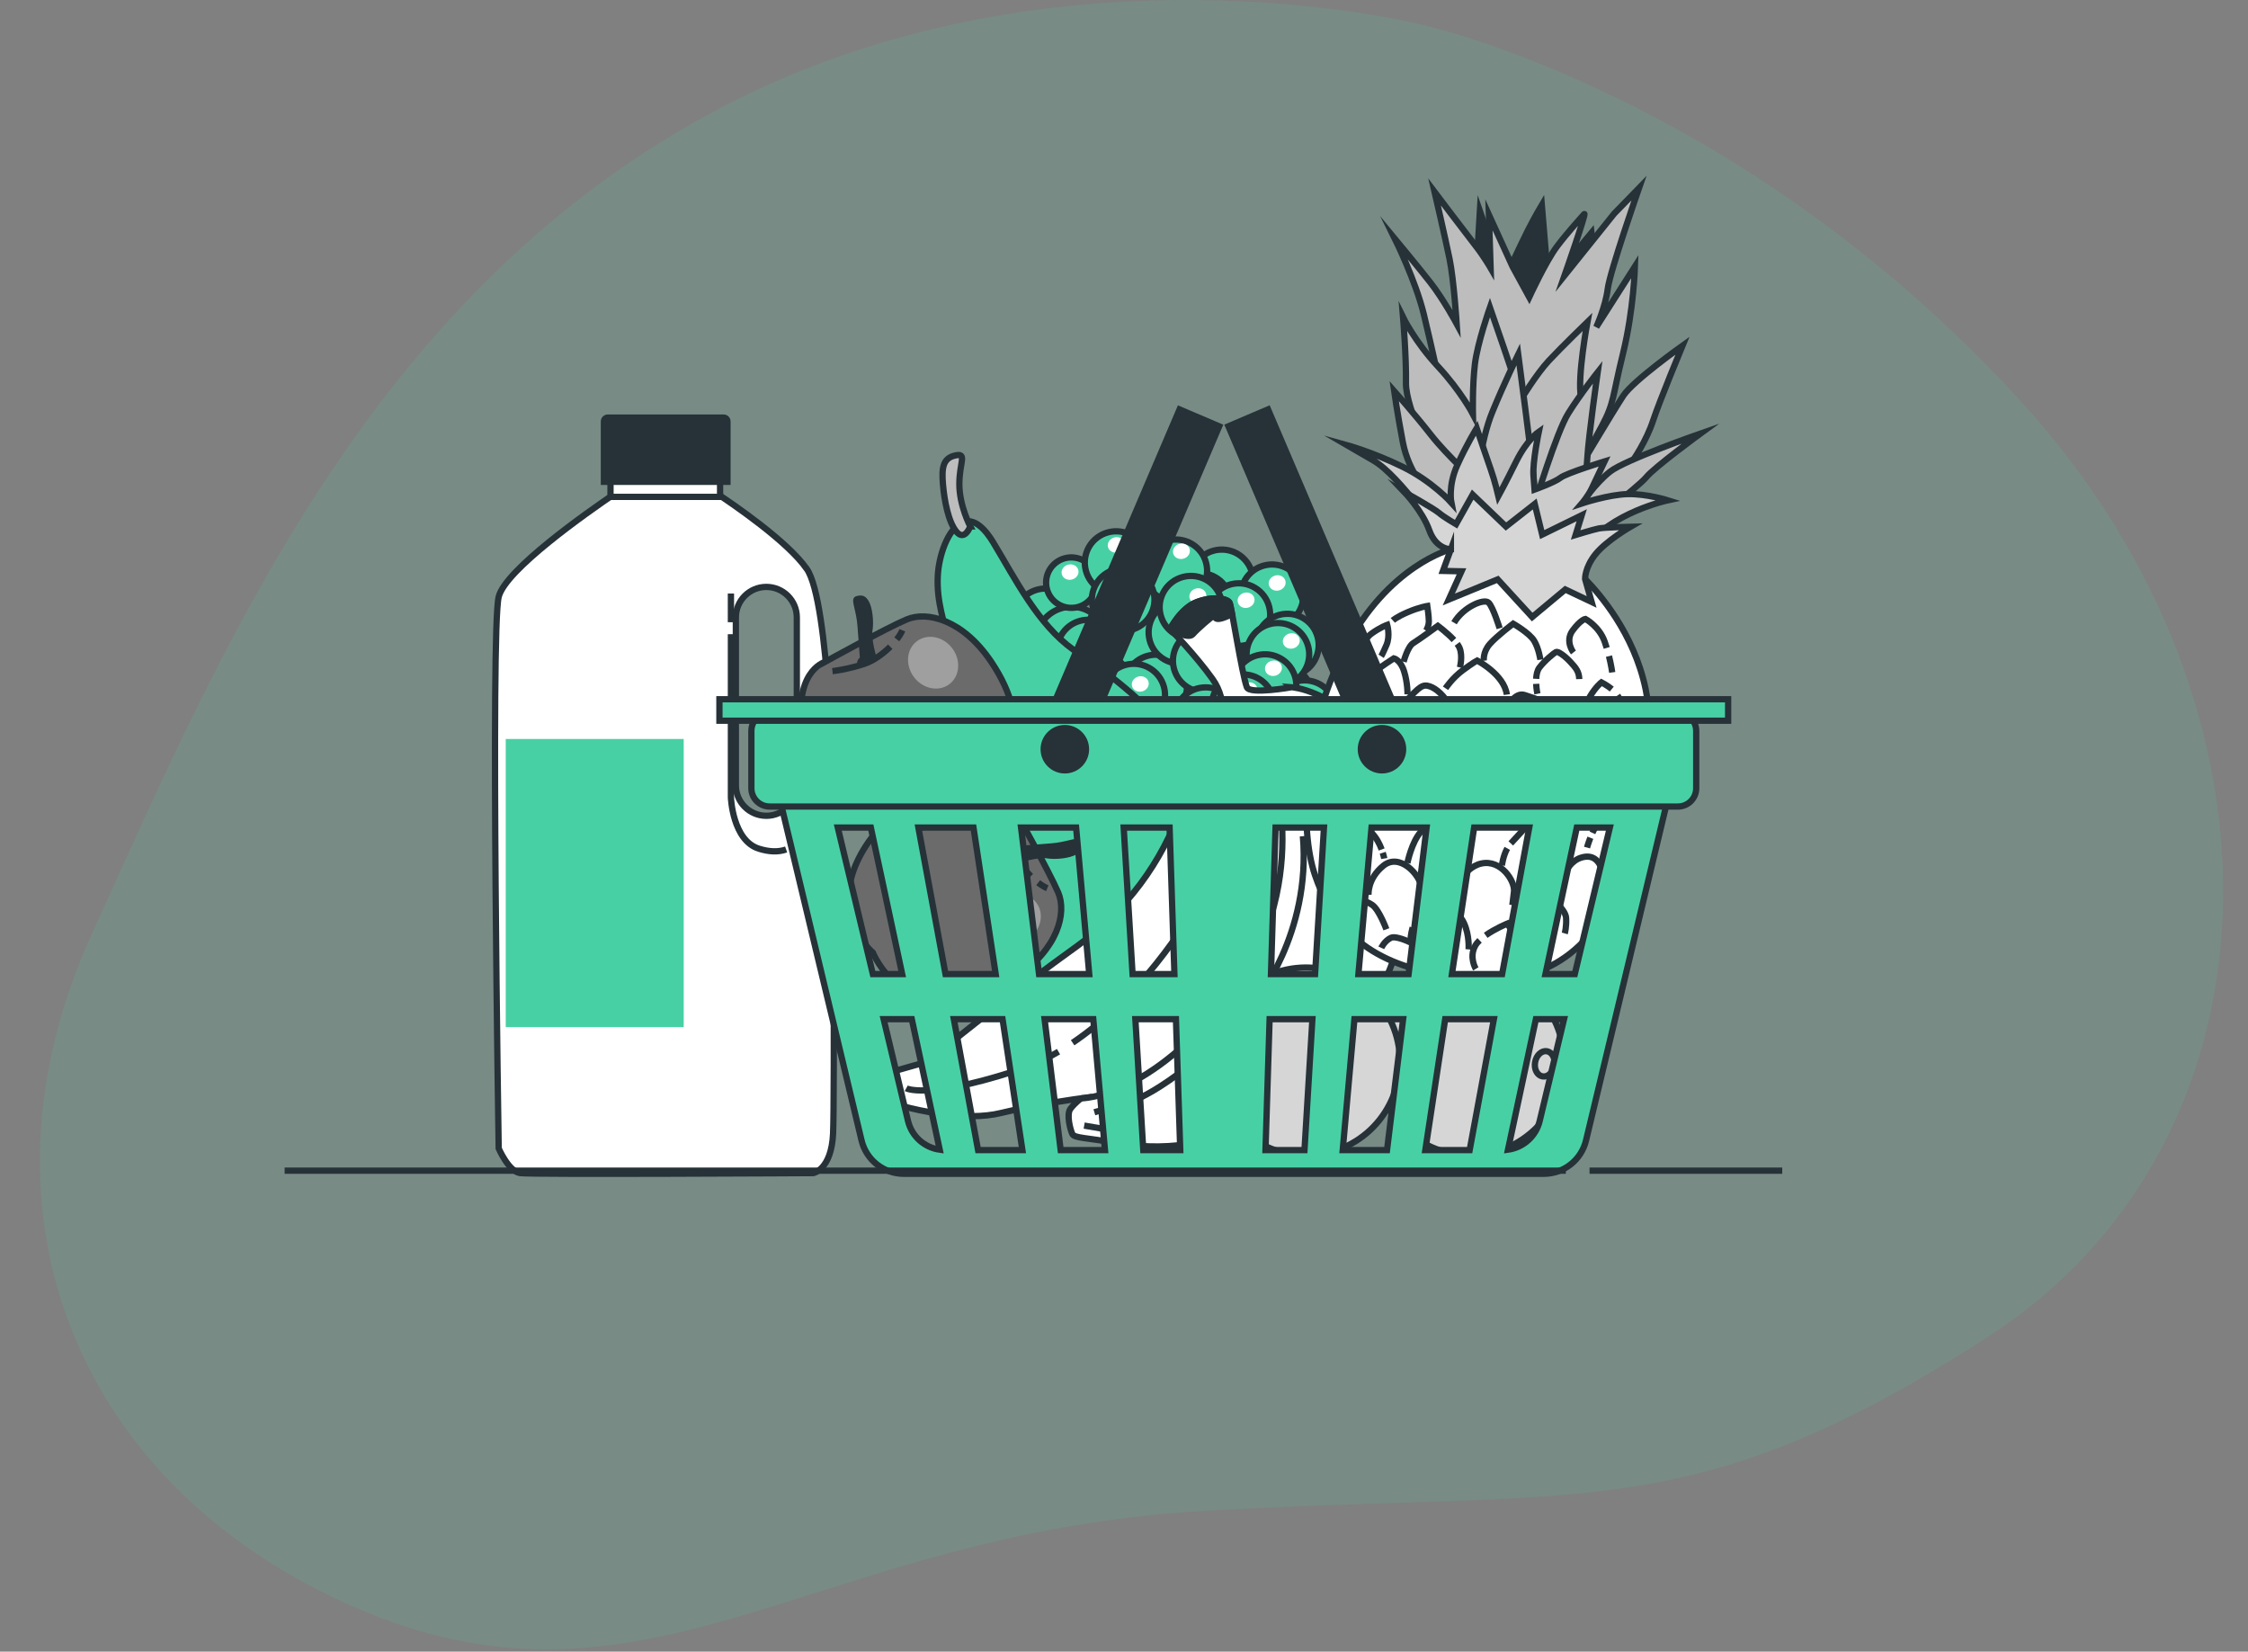
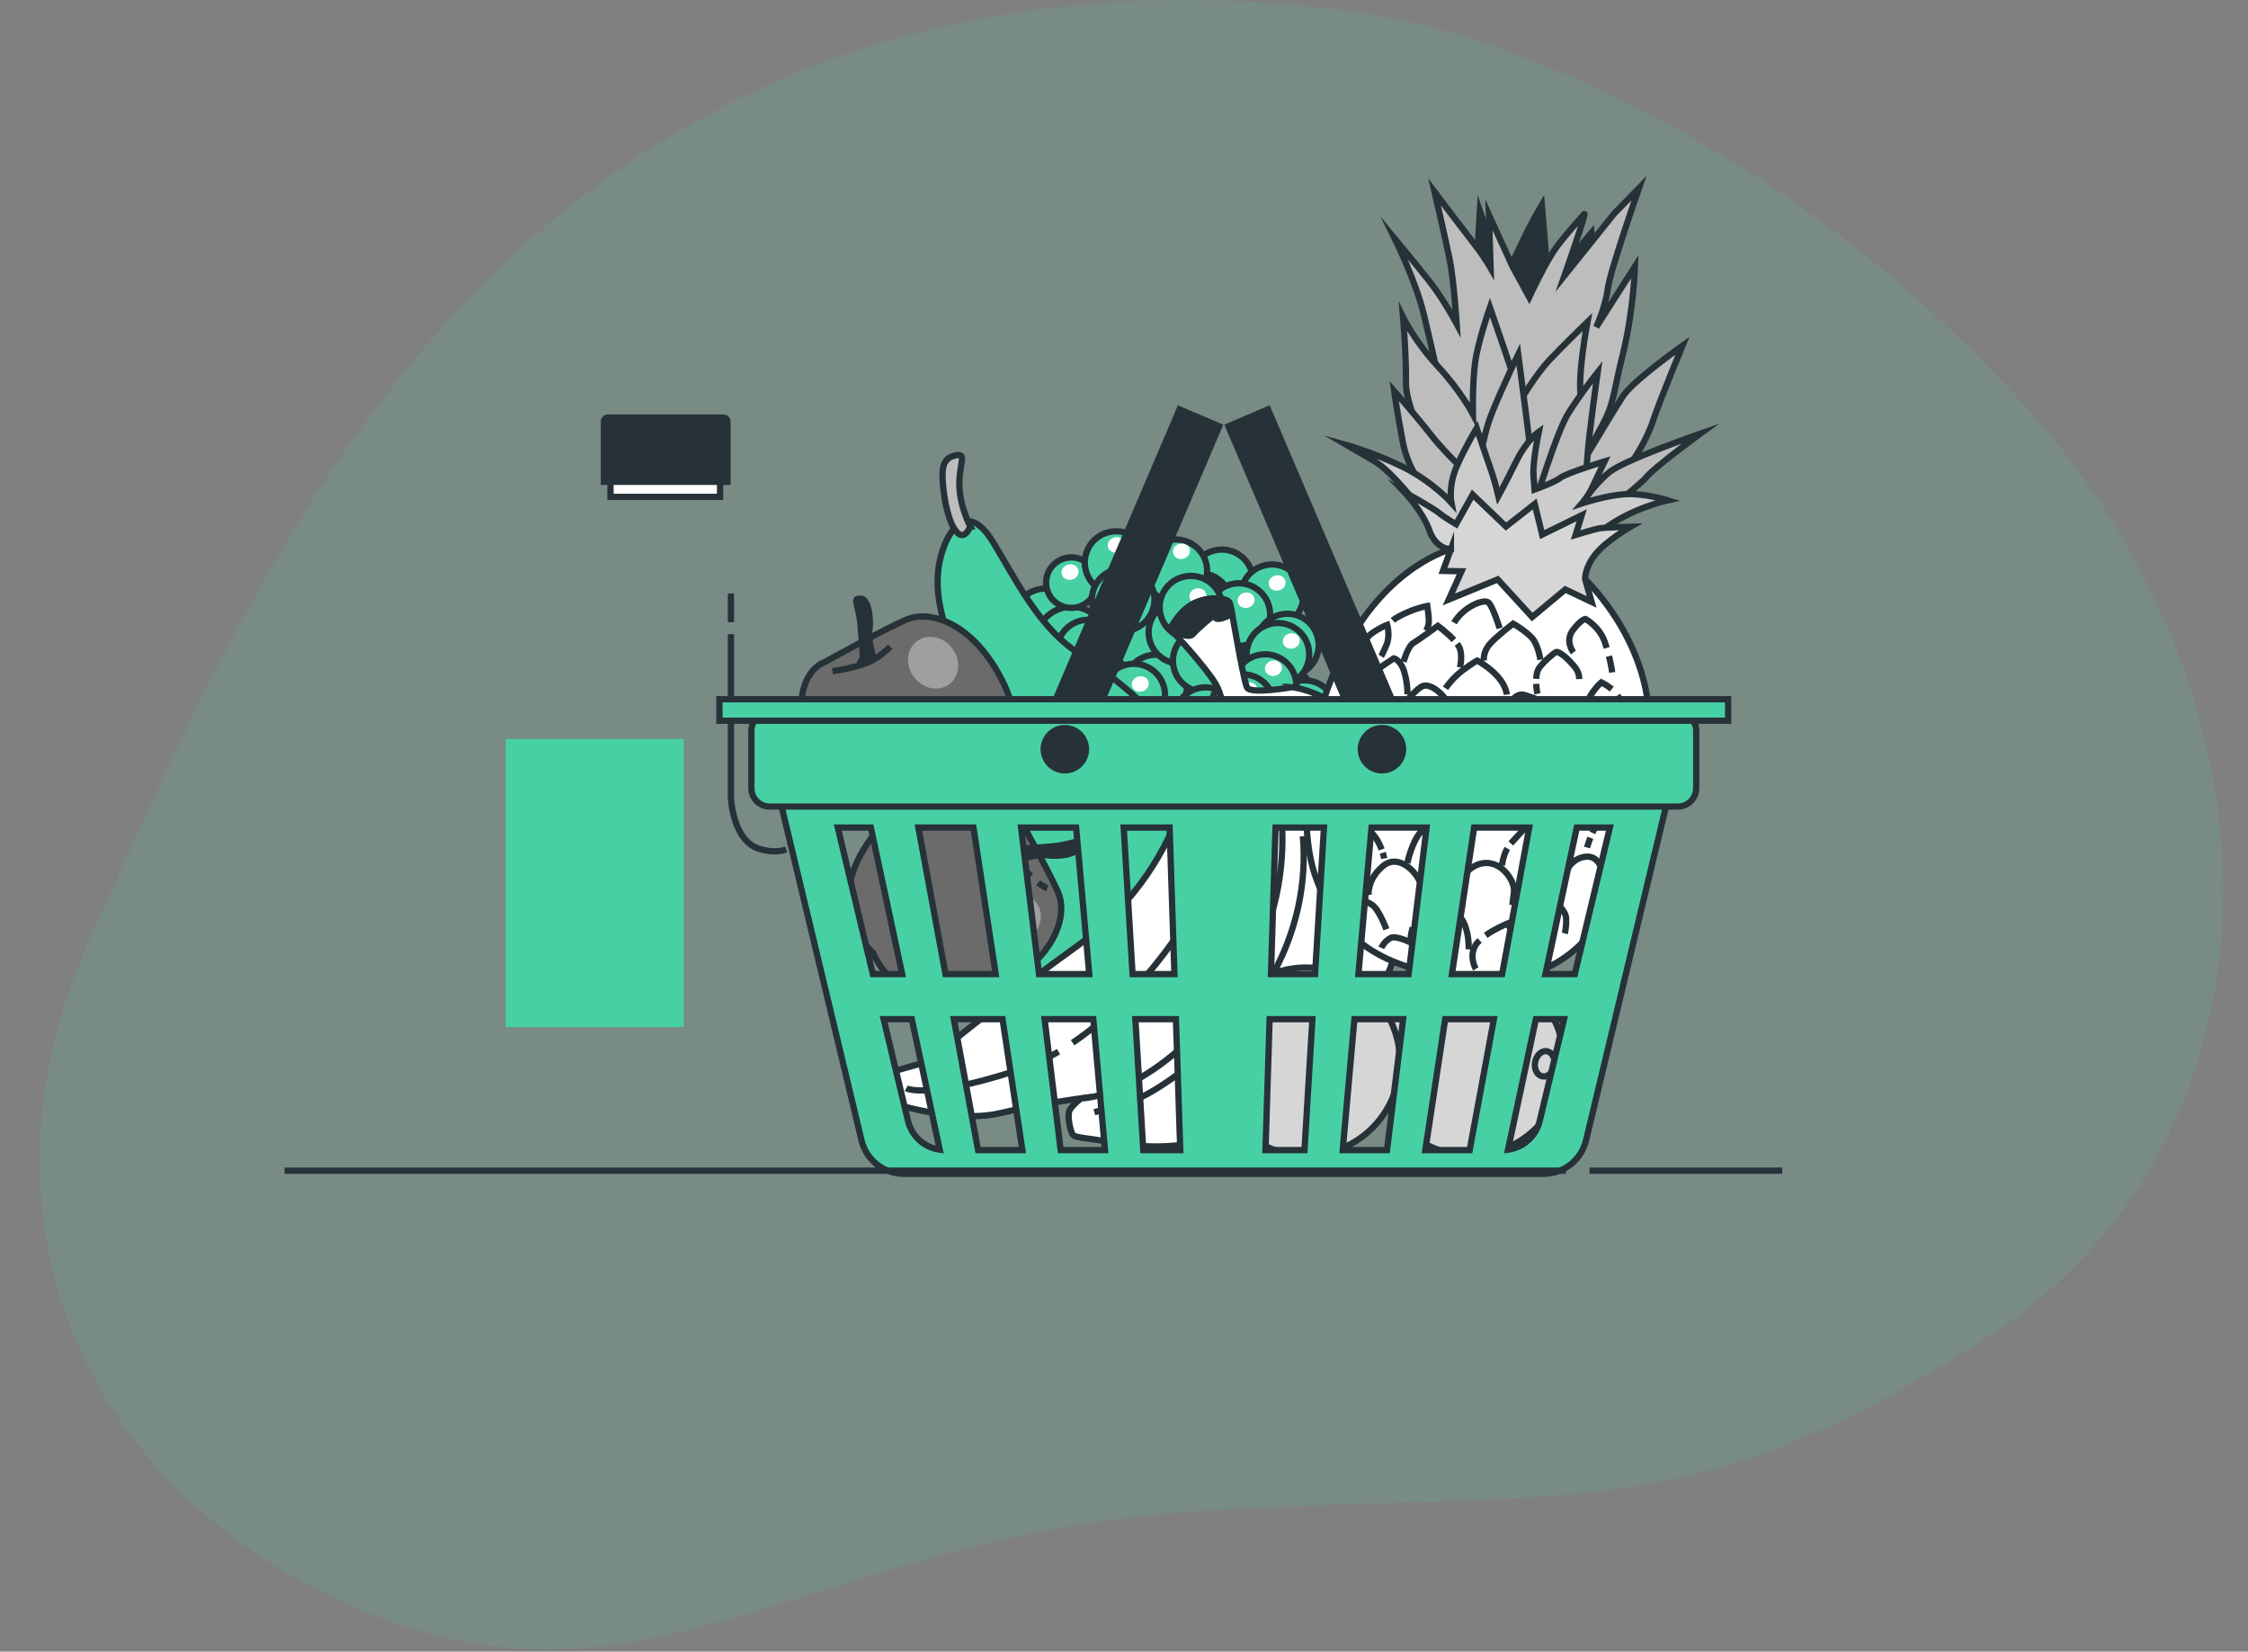
<svg xmlns="http://www.w3.org/2000/svg" width="358" height="263" viewBox="0 0 358 263" fill="none">
  <rect x="0" y="0" width="358" height="263" fill="#808080" stroke="none" />
  <g clip-path="url(#clip0_155_688)">
    <path d="M226.359 3.914C226.359 3.914 166.713 -11.336 112.511 18.37C58.309 48.07 34.95 103.974 14.575 148.812C-5.792 193.649 12.746 237.837 58.165 256.64C103.576 275.444 130.184 244.324 190.968 240.645C251.752 236.967 268.847 243.704 316.582 212.878C364.316 182.052 366.783 113.256 321.972 64.052C277.152 14.848 226.359 3.914 226.359 3.914Z" fill="#48D0A5" fill-opacity="0.14" />
-     <path d="M128.47 90.577C125.398 86.19 116.817 80.337 114.096 78.543H98.009C93.421 81.654 80.495 90.73 79.417 95.036C78.104 100.28 79.417 182.867 79.417 182.867C79.417 182.867 80.991 186.537 82.828 186.799C84.664 187.06 129.521 186.799 129.521 186.799C129.521 186.799 132.408 186.276 132.67 180.504C132.932 174.737 132.67 127.28 132.67 127.28C132.67 127.28 132.147 95.816 128.474 90.577H128.47ZM126.895 125.053C126.895 127.731 124.721 129.904 122.041 129.904C119.361 129.904 117.187 127.731 117.187 125.053V98.31C117.187 95.632 119.361 93.458 122.041 93.458C124.721 93.458 126.895 95.632 126.895 98.31V125.053Z" fill="white" stroke="#263238" stroke-miterlimit="10" />
    <path d="M114.674 72.726H97.224V79.12H114.674V72.726Z" fill="white" stroke="#263238" stroke-miterlimit="10" />
    <path d="M116.402 99.081V94.509" stroke="#263238" stroke-miterlimit="10" />
    <path d="M125.195 135.265C123.895 135.725 122.434 135.635 120.859 135.144C116.663 133.832 116.402 127.014 116.402 127.014V100.984" stroke="#263238" stroke-miterlimit="10" />
    <path d="M130.044 127.807C129.309 131.122 128.168 133.227 126.738 134.395" stroke="#263238" stroke-miterlimit="10" />
    <path d="M96.781 66.499H115.242C115.576 66.499 115.851 66.769 115.851 67.108V76.725H96.177V67.108C96.177 66.774 96.448 66.499 96.786 66.499H96.781Z" fill="#263238" stroke="#263238" stroke-miterlimit="10" />
    <path d="M108.881 117.671H80.54V163.555H108.881V117.671Z" fill="#48D0A5" />
    <path d="M199.395 91.244C200.085 93.909 198.488 96.628 195.822 97.318C193.155 98.008 190.435 96.412 189.745 93.747C189.054 91.082 190.652 88.363 193.318 87.673C195.984 86.983 198.704 88.579 199.395 91.244Z" fill="#48D0A5" stroke="#263238" stroke-miterlimit="10" />
    <path d="M195.938 97.317C196.533 94.63 194.836 91.97 192.148 91.375C189.46 90.781 186.799 92.477 186.204 95.163C185.609 97.85 187.305 100.51 189.994 101.105C192.682 101.699 195.343 100.003 195.938 97.317Z" fill="#263238" stroke="#263238" stroke-miterlimit="10" />
    <path d="M188.039 94.861C188.73 97.525 187.133 100.244 184.466 100.934C181.8 101.624 179.08 100.028 178.389 97.363C177.699 94.698 179.296 91.979 181.962 91.289C184.629 90.6 187.349 92.196 188.039 94.861Z" fill="#263238" stroke="#263238" stroke-miterlimit="10" />
    <path d="M185.626 101.232C186.316 103.896 184.719 106.615 182.053 107.305C179.386 107.995 176.666 106.399 175.976 103.734C175.285 101.069 176.883 98.35 179.549 97.66C182.215 96.971 184.936 98.567 185.626 101.232Z" fill="#263238" stroke="#263238" stroke-miterlimit="10" />
    <path d="M178.931 105.736C179.621 108.401 178.024 111.12 175.358 111.81C172.691 112.5 169.971 110.903 169.281 108.239C168.59 105.574 170.188 102.855 172.854 102.165C175.52 101.475 178.24 103.071 178.931 105.736Z" fill="#263238" stroke="#263238" stroke-miterlimit="10" />
    <path d="M191.364 113.217C192.055 115.881 190.457 118.6 187.791 119.29C185.125 119.98 182.405 118.384 181.714 115.719C181.024 113.054 182.621 110.335 185.287 109.645C187.954 108.956 190.674 110.552 191.364 113.217Z" fill="#263238" stroke="#263238" stroke-miterlimit="10" />
    <path d="M197.383 122.992C198.073 125.657 196.476 128.376 193.81 129.066C191.143 129.755 188.423 128.159 187.733 125.494C187.042 122.83 188.639 120.111 191.306 119.421C193.972 118.731 196.692 120.327 197.383 122.992Z" fill="#263238" stroke="#263238" stroke-miterlimit="10" />
    <path d="M205.205 130.802C205.896 133.466 204.299 136.185 201.632 136.875C198.966 137.565 196.246 135.969 195.555 133.304C194.865 130.639 196.462 127.92 199.129 127.23C201.795 126.541 204.515 128.137 205.205 130.802Z" fill="#263238" stroke="#263238" stroke-miterlimit="10" />
    <path d="M219.29 130.517C219.981 133.182 218.383 135.901 215.717 136.591C213.051 137.281 210.33 135.685 209.64 133.02C208.95 130.355 210.547 127.636 213.213 126.946C215.88 126.256 218.6 127.853 219.29 130.517Z" fill="#263238" stroke="#263238" stroke-miterlimit="10" />
    <path d="M207.452 136.546C208.142 139.211 206.545 141.93 203.879 142.62C201.213 143.31 198.492 141.713 197.802 139.049C197.112 136.384 198.709 133.665 201.375 132.975C204.042 132.285 206.762 133.881 207.452 136.546Z" fill="#263238" stroke="#263238" stroke-miterlimit="10" />
    <path d="M208.9 122.704C209.591 125.368 207.994 128.087 205.327 128.777C202.661 129.467 199.941 127.871 199.25 125.206C198.56 122.541 200.157 119.822 202.823 119.132C205.49 118.443 208.21 120.039 208.9 122.704Z" fill="#263238" stroke="#263238" stroke-miterlimit="10" />
    <path d="M207.754 114.646C208.445 117.311 206.848 120.03 204.181 120.719C201.515 121.409 198.795 119.813 198.104 117.148C197.414 114.484 199.011 111.765 201.677 111.075C204.344 110.385 207.064 111.981 207.754 114.646Z" fill="#263238" stroke="#263238" stroke-miterlimit="10" />
    <path d="M208.724 109.542C209.415 112.206 207.818 114.925 205.151 115.615C202.485 116.305 199.765 114.709 199.074 112.044C198.384 109.379 199.981 106.66 202.647 105.971C205.314 105.281 208.034 106.877 208.724 109.542Z" fill="#263238" stroke="#263238" stroke-miterlimit="10" />
    <path d="M202.474 109.086C204.838 107.676 205.611 104.617 204.2 102.255C202.789 99.892 199.729 99.119 197.364 100.53C195 101.94 194.228 104.999 195.639 107.361C197.05 109.724 200.11 110.497 202.474 109.086Z" fill="#263238" stroke="#263238" stroke-miterlimit="10" />
    <path d="M171.315 97.449C172.006 100.114 170.409 102.832 167.742 103.522C165.076 104.212 162.356 102.616 161.665 99.951C160.975 97.286 162.572 94.567 165.238 93.878C167.905 93.188 170.625 94.784 171.315 97.449Z" fill="#48D0A5" stroke="#263238" stroke-miterlimit="10" />
    <path d="M176.174 100.889C176.964 103.937 175.137 107.053 172.082 107.842C169.033 108.631 165.915 106.805 165.126 103.752C164.336 100.704 166.163 97.588 169.218 96.799C172.267 96.01 175.385 97.841 176.174 100.889Z" fill="#48D0A5" stroke="#263238" stroke-miterlimit="10" />
    <path d="M178.132 102.418C178.822 105.082 177.225 107.801 174.559 108.491C171.893 109.181 169.172 107.585 168.482 104.92C167.792 102.255 169.389 99.536 172.055 98.847C174.722 98.157 177.442 99.753 178.132 102.418Z" fill="#48D0A5" stroke="#263238" stroke-miterlimit="10" />
    <path d="M174.51 91.767C175.069 93.918 173.774 96.114 171.627 96.669C169.479 97.223 167.278 95.934 166.723 93.787C166.163 91.637 167.458 89.441 169.606 88.886C171.753 88.332 173.955 89.621 174.51 91.767Z" fill="#48D0A5" stroke="#263238" stroke-miterlimit="10" />
    <path d="M185.342 101.755C185.901 103.905 184.606 106.101 182.459 106.656C180.307 107.215 178.11 105.921 177.555 103.775C176.995 101.624 178.29 99.428 180.438 98.874C182.59 98.314 184.787 99.608 185.342 101.755Z" fill="#48D0A5" stroke="#263238" stroke-miterlimit="10" />
    <path d="M188.883 107.986C189.573 110.651 187.976 113.37 185.31 114.06C182.644 114.75 179.923 113.154 179.233 110.489C178.543 107.824 180.14 105.105 182.806 104.415C185.472 103.725 188.193 105.321 188.883 107.986Z" fill="#48D0A5" stroke="#263238" stroke-miterlimit="10" />
    <path d="M192.731 99.442C193.422 102.106 191.824 104.825 189.158 105.515C186.492 106.205 183.772 104.609 183.081 101.944C182.391 99.279 183.988 96.56 186.654 95.87C189.321 95.181 192.041 96.777 192.731 99.442Z" fill="#48D0A5" stroke="#263238" stroke-miterlimit="10" />
    <path d="M182.567 88.332C183.257 90.996 181.66 93.715 178.994 94.405C176.328 95.095 173.607 93.499 172.917 90.834C172.227 88.169 173.824 85.45 176.49 84.76C179.156 84.071 181.877 85.667 182.567 88.332Z" fill="#48D0A5" stroke="#263238" stroke-miterlimit="10" />
    <path d="M207.398 93.616C208.088 96.281 206.491 99 203.825 99.69C201.159 100.379 198.438 98.783 197.748 96.118C197.058 93.454 198.655 90.735 201.321 90.045C203.987 89.355 206.708 90.951 207.398 93.616Z" fill="#48D0A5" stroke="#263238" stroke-miterlimit="10" />
    <path d="M192.077 89.639C192.767 92.304 191.17 95.023 188.504 95.713C185.838 96.403 183.117 94.806 182.427 92.142C181.737 89.477 183.334 86.758 186 86.068C188.666 85.378 191.387 86.974 192.077 89.639Z" fill="#48D0A5" stroke="#263238" stroke-miterlimit="10" />
    <path d="M201.8 99.989C202.973 97.499 201.905 94.531 199.414 93.358C196.923 92.186 193.953 93.253 192.78 95.743C191.607 98.232 192.675 101.201 195.166 102.373C197.657 103.546 200.627 102.478 201.8 99.989Z" fill="#48D0A5" stroke="#263238" stroke-miterlimit="10" />
    <path d="M209.843 101.471C210.533 104.136 208.936 106.854 206.27 107.544C203.604 108.234 200.883 106.638 200.193 103.973C199.503 101.308 201.1 98.59 203.766 97.9C206.433 97.21 209.153 98.806 209.843 101.471Z" fill="#48D0A5" stroke="#263238" stroke-miterlimit="10" />
    <path d="M196.602 103.96C197.292 106.624 195.695 109.343 193.029 110.033C190.363 110.723 187.642 109.127 186.952 106.462C186.262 103.797 187.859 101.078 190.525 100.389C193.191 99.699 195.912 101.295 196.602 103.96Z" fill="#48D0A5" stroke="#263238" stroke-miterlimit="10" />
    <path d="M183.695 94.238C184.385 96.903 182.788 99.622 180.122 100.312C177.455 101.002 174.735 99.406 174.045 96.741C173.355 94.076 174.952 91.357 177.618 90.667C180.284 89.977 183.005 91.573 183.695 94.238Z" fill="#48D0A5" stroke="#263238" stroke-miterlimit="10" />
    <path d="M196.755 115.956C197.594 113.335 196.15 110.531 193.528 109.691C190.906 108.852 188.099 110.296 187.26 112.916C186.42 115.537 187.864 118.342 190.486 119.181C193.108 120.021 195.915 118.577 196.755 115.956Z" fill="#48D0A5" stroke="#263238" stroke-miterlimit="10" />
    <path d="M199.836 123.904C201.337 121.597 200.682 118.511 198.374 117.011C196.066 115.512 192.978 116.166 191.477 118.473C189.976 120.78 190.631 123.866 192.939 125.366C195.248 126.866 198.335 126.211 199.836 123.904Z" fill="#48D0A5" stroke="#263238" stroke-miterlimit="10" />
    <path d="M212.513 114.837C213.353 112.216 211.908 109.411 209.286 108.572C206.664 107.733 203.858 109.177 203.018 111.797C202.178 114.418 203.623 117.223 206.245 118.062C208.867 118.901 211.673 117.457 212.513 114.837Z" fill="#48D0A5" stroke="#263238" stroke-miterlimit="10" />
    <path d="M217.034 120.674C217.847 123.804 215.965 127 212.834 127.812C209.703 128.624 206.505 126.743 205.693 123.614C204.881 120.485 206.762 117.288 209.893 116.477C213.024 115.665 216.222 117.545 217.034 120.674Z" fill="#48D0A5" stroke="#263238" stroke-miterlimit="10" />
    <path d="M208.336 102.941C209.027 105.605 207.43 108.324 204.763 109.014C202.097 109.704 199.377 108.108 198.686 105.443C197.996 102.778 199.593 100.059 202.259 99.37C204.926 98.68 207.646 100.276 208.336 102.941Z" fill="#48D0A5" stroke="#263238" stroke-miterlimit="10" />
    <path d="M194.486 95.438C195.176 98.102 193.579 100.821 190.913 101.511C188.247 102.201 185.526 100.605 184.836 97.94C184.146 95.275 185.743 92.556 188.409 91.867C191.076 91.177 193.796 92.773 194.486 95.438Z" fill="#48D0A5" stroke="#263238" stroke-miterlimit="10" />
    <path d="M206.288 107.919C206.978 110.583 205.381 113.302 202.715 113.992C200.049 114.682 197.328 113.086 196.638 110.421C195.948 107.756 197.545 105.037 200.211 104.347C202.878 103.658 205.598 105.254 206.288 107.919Z" fill="#48D0A5" stroke="#263238" stroke-miterlimit="10" />
    <path d="M204.449 128.244C207.105 127.519 208.671 124.78 207.947 122.126C207.222 119.471 204.481 117.906 201.825 118.63C199.169 119.354 197.603 122.094 198.328 124.748C199.052 127.403 201.793 128.968 204.449 128.244Z" fill="#48D0A5" stroke="#263238" stroke-miterlimit="10" />
    <path d="M217.63 127.212C218.32 129.877 216.723 132.596 214.057 133.286C211.391 133.976 208.67 132.38 207.98 129.715C207.29 127.05 208.887 124.331 211.553 123.641C214.219 122.951 216.94 124.548 217.63 127.212Z" fill="#48D0A5" stroke="#263238" stroke-miterlimit="10" />
    <path d="M205.494 137.643C207.268 135.538 207 132.395 204.894 130.622C202.789 128.849 199.644 129.117 197.87 131.221C196.096 133.326 196.364 136.469 198.47 138.242C200.575 140.015 203.72 139.747 205.494 137.643Z" fill="#48D0A5" stroke="#263238" stroke-miterlimit="10" />
    <path d="M185.378 109.433C186.068 112.098 184.471 114.817 181.805 115.507C179.138 116.197 176.418 114.601 175.728 111.936C175.037 109.271 176.634 106.552 179.301 105.862C181.967 105.173 184.687 106.769 185.378 109.433Z" fill="#48D0A5" stroke="#263238" stroke-miterlimit="10" />
    <path d="M195.465 115.575C196.155 118.24 194.558 120.958 191.892 121.648C189.226 122.338 186.505 120.742 185.815 118.077C185.125 115.412 186.722 112.693 189.388 112.004C192.055 111.314 194.775 112.91 195.465 115.575Z" fill="#48D0A5" stroke="#263238" stroke-miterlimit="10" />
    <path d="M202.774 111.12C203.464 113.785 201.867 116.504 199.201 117.193C196.534 117.883 193.814 116.287 193.124 113.622C192.434 110.958 194.031 108.239 196.697 107.549C199.363 106.859 202.084 108.455 202.774 111.12Z" fill="#48D0A5" stroke="#263238" stroke-miterlimit="10" />
    <path d="M212.884 130.734C213.71 133.908 211.801 137.15 208.625 137.975C205.449 138.801 202.205 136.893 201.38 133.719C200.554 130.545 202.462 127.303 205.639 126.478C208.815 125.652 212.058 127.56 212.884 130.734Z" fill="#48D0A5" stroke="#263238" stroke-miterlimit="10" />
    <path d="M206.464 120.133C207.046 122.379 205.697 124.669 203.45 125.251C201.204 125.833 198.912 124.484 198.33 122.239C197.748 119.993 199.097 117.703 201.344 117.121C203.59 116.54 205.882 117.888 206.464 120.133Z" fill="#48D0A5" stroke="#263238" stroke-miterlimit="10" />
-     <path d="M202.634 127.194C203.216 129.44 201.867 131.731 199.62 132.312C197.374 132.894 195.082 131.546 194.5 129.3C193.918 127.055 195.267 124.764 197.513 124.182C199.76 123.601 202.052 124.949 202.634 127.194Z" fill="#48D0A5" stroke="#263238" stroke-miterlimit="10" />
    <path d="M179.756 92.841C179.928 93.494 179.477 94.175 178.75 94.365C178.024 94.554 177.298 94.175 177.131 93.521C176.964 92.868 177.41 92.187 178.137 91.997C178.863 91.808 179.589 92.187 179.756 92.841Z" fill="white" />
    <path d="M179.075 86.429C179.247 87.082 178.795 87.763 178.069 87.953C177.343 88.142 176.616 87.763 176.449 87.11C176.278 86.456 176.729 85.775 177.455 85.585C178.182 85.396 178.908 85.775 179.075 86.429Z" fill="white" />
    <path d="M189.456 87.443C189.627 88.097 189.176 88.778 188.45 88.967C187.724 89.157 186.997 88.778 186.83 88.124C186.663 87.47 187.11 86.789 187.836 86.6C188.563 86.411 189.289 86.789 189.456 87.443Z" fill="white" />
    <path d="M192.073 94.563C192.244 95.217 191.793 95.897 191.067 96.087C190.34 96.276 189.614 95.897 189.447 95.244C189.276 94.59 189.727 93.909 190.453 93.72C191.179 93.53 191.906 93.909 192.073 94.563Z" fill="white" />
    <path d="M199.756 95.239C199.927 95.893 199.476 96.574 198.749 96.763C198.023 96.953 197.297 96.574 197.13 95.92C196.958 95.266 197.41 94.585 198.136 94.396C198.862 94.207 199.589 94.585 199.756 95.239Z" fill="white" />
    <path d="M204.705 92.489C204.876 93.142 204.425 93.823 203.699 94.013C202.972 94.202 202.246 93.823 202.079 93.169C201.908 92.516 202.359 91.835 203.085 91.645C203.811 91.456 204.538 91.835 204.705 92.489Z" fill="white" />
    <path d="M206.956 101.723C207.127 102.377 206.676 103.058 205.95 103.247C205.223 103.437 204.497 103.058 204.33 102.404C204.159 101.75 204.61 101.069 205.336 100.88C206.063 100.691 206.789 101.069 206.956 101.723Z" fill="white" />
    <path d="M204.114 106.07C204.285 106.724 203.834 107.404 203.108 107.594C202.381 107.783 201.655 107.404 201.488 106.751C201.316 106.097 201.768 105.416 202.494 105.227C203.22 105.037 203.947 105.416 204.114 106.07Z" fill="white" />
    <path d="M200.216 109.542C200.387 110.196 199.936 110.876 199.21 111.066C198.483 111.255 197.757 110.876 197.59 110.223C197.419 109.569 197.87 108.888 198.596 108.699C199.322 108.509 200.049 108.888 200.216 109.542Z" fill="white" />
    <path d="M194.906 103.644C195.077 104.298 194.626 104.979 193.9 105.168C193.173 105.357 192.447 104.979 192.28 104.325C192.109 103.671 192.56 102.99 193.286 102.801C194.012 102.611 194.739 102.99 194.906 103.644Z" fill="white" />
    <path d="M182.905 108.572C183.077 109.226 182.626 109.907 181.899 110.096C181.173 110.286 180.447 109.907 180.28 109.253C180.108 108.599 180.559 107.918 181.286 107.729C182.012 107.54 182.738 107.918 182.905 108.572Z" fill="white" />
    <path d="M174.528 102.368C174.699 103.022 174.248 103.703 173.521 103.892C172.795 104.081 172.069 103.703 171.902 103.049C171.735 102.395 172.182 101.714 172.908 101.525C173.634 101.335 174.361 101.714 174.528 102.368Z" fill="white" />
    <path d="M171.721 90.757C171.893 91.411 171.442 92.092 170.715 92.281C169.989 92.471 169.263 92.092 169.096 91.438C168.924 90.784 169.375 90.103 170.102 89.914C170.828 89.725 171.555 90.103 171.721 90.757Z" fill="white" />
    <path d="M213.66 118.663C213.831 119.317 213.38 119.998 212.654 120.187C211.928 120.377 211.201 119.998 211.034 119.344C210.863 118.691 211.314 118.01 212.04 117.82C212.767 117.631 213.493 118.01 213.66 118.663Z" fill="white" />
    <path d="M153.075 83.268C150.942 84.368 149.484 88.476 149.34 91.785C148.984 99.933 153.951 103.833 152.178 120.485C150.405 137.136 147.567 141.745 156.076 152.729C164.584 163.712 188.689 163.712 192.943 141.745C197.198 119.777 175.926 107.021 170.963 103.477C165.238 99.392 161.715 92.209 158.16 86.347C157.167 84.711 155.245 82.15 153.075 83.272V83.268Z" fill="#48D0A5" stroke="#263238" stroke-miterlimit="10" />
    <path d="M154.519 83.827C154.519 83.827 152.778 80.567 152.778 77.09C152.778 73.614 154.081 72.09 152.124 72.527C150.166 72.96 149.949 74.484 150.166 77.09C150.382 79.697 151.036 83.177 152.34 84.697C153.644 86.216 154.515 83.827 154.515 83.827H154.519Z" fill="#BDBDBD" stroke="#263238" stroke-miterlimit="10" />
    <path d="M205.706 109.429C205.706 109.429 212.455 109.871 218.189 117.622C223.923 125.377 226.139 134.657 223.454 147.354C220.77 160.051 211.95 171.576 201.844 177.623C191.739 183.669 182.143 182.799 177.573 181.974C173.003 181.149 171.103 181.243 170.774 180.571C170.445 179.9 169.799 177.438 170.476 176.549C171.153 175.661 172.168 174.89 172.168 174.89C172.168 174.89 165.126 175.828 159.419 177.226C153.712 178.624 146.137 176.766 143.908 176.189C141.68 175.612 140.687 174.151 140.701 173.032C140.71 171.919 140.831 171.026 142.289 170.593C143.746 170.16 147.662 169.083 147.662 169.083C147.662 169.083 157 161.467 164.309 155.957C166.542 154.271 169.1 152.404 171.577 150.618C179.255 145.086 185.066 137.339 188.157 128.398C188.184 128.321 188.211 128.245 188.238 128.168C190.877 120.494 193.584 117.504 194.04 116.729C194.495 115.953 195.74 111.819 193.097 108.112C190.453 104.406 186.347 100.163 186.347 100.163C186.347 100.163 188.026 96.849 190.606 95.87C193.182 94.892 195.488 95.311 195.817 95.987C196.146 96.659 197.766 107.278 198.565 109.433C199.007 110.624 205.711 109.433 205.711 109.433L205.706 109.429Z" fill="white" stroke="#263238" stroke-miterlimit="10" />
    <path d="M172.168 174.895C172.168 174.895 183.05 174.99 195.898 158.419C208.747 141.844 203.451 122.167 201.339 119.209C199.228 116.251 198.781 114.312 198.723 113.176" stroke="#263238" stroke-miterlimit="10" />
-     <path d="M172.655 179.233L175.926 179.797" stroke="#263238" stroke-miterlimit="10" />
    <path d="M174.279 177.114L176.021 176.595" stroke="#263238" stroke-miterlimit="10" />
    <path d="M144.319 173.294C144.319 173.294 147.508 175.062 161.313 170.647" stroke="#263238" stroke-miterlimit="10" />
    <path d="M198.61 126.333C199.44 122.293 198.722 120.652 198.722 120.652" stroke="#263238" stroke-miterlimit="10" />
    <path d="M170.819 166.044C175.606 162.815 182.418 156.882 189.194 146.403C193.841 139.215 196.345 133.796 197.658 129.832" stroke="#263238" stroke-miterlimit="10" />
    <path d="M164.264 169.543C164.264 169.543 165.897 169.029 168.572 167.464" stroke="#263238" stroke-miterlimit="10" />
    <path d="M178.967 175.819C178.967 175.819 185.459 174.476 196.995 162.698" stroke="#263238" stroke-miterlimit="10" />
    <path d="M199.896 159.456C199.896 159.456 208.815 148.788 207.488 133.151" stroke="#263238" stroke-miterlimit="10" />
    <path d="M193.318 98.03C192.916 98.229 190.692 100.141 189.948 101.002C189.203 101.863 186.339 100.159 186.339 100.159C186.339 100.159 188.017 96.844 190.597 95.866C193.173 94.888 195.479 95.307 195.808 95.983C195.885 96.136 196.025 96.808 196.21 97.778C196.16 97.805 196.11 97.827 196.056 97.855C192.835 99.428 193.719 97.832 193.318 98.03Z" fill="#263238" stroke="#263238" stroke-miterlimit="10" />
    <path d="M161.665 129.084C161.665 129.084 160.055 123.767 149.683 125.815C142.338 127.266 135.314 136 135.21 142.263C135.106 148.526 138.995 151.683 138.995 151.683C138.995 151.683 140.353 154.884 142.794 156.534C145.235 158.18 151.591 162.513 161.783 155.632C168.559 151.056 169.885 145.343 168.527 142.137C167.169 138.936 161.665 129.079 161.665 129.079V129.084Z" fill="#6B6B6B" stroke="#263238" stroke-miterlimit="10" />
    <path opacity="0.35" d="M163.944 149.392C162.058 150.826 159.495 150.628 158.219 148.95C156.942 147.273 157.438 144.752 159.324 143.318C161.21 141.885 163.772 142.083 165.049 143.76C166.326 145.438 165.829 147.958 163.944 149.392Z" fill="white" />
    <path d="M162.211 135.207C162.211 135.207 164.927 134.972 167.395 134.792C169.863 134.612 171.636 133.755 171.708 134.21C171.78 134.661 172.042 135.103 171.162 135.626C170.282 136.149 168.166 136.42 166.736 136.181C165.306 135.942 162.193 136.884 162.193 136.884C162.193 136.884 161.264 135.157 161.471 134.837C161.679 134.517 162.211 135.207 162.211 135.207Z" fill="#263238" stroke="#263238" stroke-miterlimit="10" />
    <path d="M165.333 140.554C165.852 140.952 166.348 141.259 166.786 141.435" stroke="#263238" stroke-miterlimit="10" />
    <path d="M160.222 130.332C160.222 130.332 160.51 132.767 161.399 135.373C161.9 136.839 162.987 138.349 164.16 139.517" stroke="#263238" stroke-miterlimit="10" />
    <path d="M131.321 105.429C131.321 105.429 125.993 107.017 128.001 117.392C129.422 124.741 138.134 131.793 144.4 131.924C150.662 132.055 153.838 128.182 153.838 128.182C153.838 128.182 157.05 126.838 158.706 124.403C160.366 121.968 164.724 115.633 157.885 105.425C153.337 98.634 147.621 97.282 144.413 98.63C141.201 99.974 131.321 105.434 131.321 105.434V105.429Z" fill="#6B6B6B" stroke="#263238" stroke-miterlimit="10" />
    <path opacity="0.35" d="M151.65 103.234C153.076 105.123 152.868 107.684 151.181 108.951C149.498 110.218 146.976 109.713 145.55 107.819C144.125 105.93 144.332 103.369 146.02 102.102C147.707 100.835 150.224 101.34 151.65 103.234Z" fill="white" />
    <path d="M137.452 104.906C137.452 104.906 137.231 102.192 137.06 99.721C136.888 97.255 136.04 95.478 136.496 95.41C136.947 95.343 137.389 95.081 137.908 95.961C138.427 96.84 138.688 98.959 138.445 100.388C138.201 101.818 139.131 104.933 139.131 104.933C139.131 104.933 137.398 105.853 137.082 105.646C136.762 105.439 137.457 104.906 137.457 104.906H137.452Z" fill="#263238" stroke="#263238" stroke-miterlimit="10" />
-     <path d="M142.816 101.81C143.218 101.295 143.525 100.795 143.701 100.361" stroke="#263238" stroke-miterlimit="10" />
    <path d="M132.571 106.872C132.571 106.872 135.007 106.593 137.619 105.718C139.09 105.227 140.606 104.14 141.774 102.977" stroke="#263238" stroke-miterlimit="10" />
    <path d="M242.572 181.339C249.382 176.663 251.11 167.355 246.431 160.549C241.753 153.743 232.44 152.016 225.63 156.692C218.82 161.368 217.092 170.676 221.771 177.482C226.449 184.288 235.762 186.015 242.572 181.339Z" fill="#D6D6D6" stroke="#263238" stroke-miterlimit="10" />
    <path d="M245.637 171.4C244.793 171.247 244.27 170.228 244.473 169.123C244.672 168.019 245.52 167.243 246.363 167.396C247.207 167.55 247.73 168.569 247.527 169.673C247.329 170.778 246.481 171.554 245.642 171.4H245.637Z" stroke="#263238" stroke-miterlimit="10" />
    <path d="M213.246 183.019C220.979 180.112 224.891 171.49 221.982 163.761C219.074 156.031 210.447 152.122 202.714 155.029C194.98 157.936 191.069 166.558 193.977 174.287C196.886 182.016 205.512 185.925 213.246 183.019Z" fill="#D6D6D6" stroke="#263238" stroke-miterlimit="10" />
    <path d="M215.532 159.97C215 160.642 213.854 160.619 212.974 159.925C212.094 159.226 211.81 158.117 212.338 157.445C212.87 156.773 214.016 156.796 214.896 157.49C215.776 158.189 216.06 159.298 215.532 159.97Z" stroke="#263238" stroke-miterlimit="10" />
    <path d="M235.049 44.143L235.676 33.61L239.529 44.684C239.529 44.684 242.172 38.944 243.314 36.699C244.451 34.458 245.538 32.641 245.538 32.641L246.598 45.325L253.446 37.064L254.299 44.31L252.806 51.272L234.877 49.099L235.044 44.139L235.049 44.143Z" fill="#263238" stroke="#263238" stroke-miterlimit="10" />
    <path d="M229.432 61.859C229.432 61.859 228.047 55.416 226.748 50.059C225.448 44.707 222.141 38.029 222.141 38.029C222.141 38.029 225.733 42.362 227.794 44.991C229.856 47.62 231.981 51.561 231.981 51.561C231.981 51.561 231.53 44.581 230.849 41.249C230.167 37.921 228.462 30.567 228.462 30.567C228.462 30.567 233.686 37.479 234.999 39.152C236.312 40.825 237.386 42.687 237.386 42.687L237.115 34.21L240.877 42.457L243.535 47.327C243.535 47.327 246.178 41.587 247.983 39.206C249.788 36.825 251.782 34.688 252.282 34.097C252.788 33.511 249.147 43.891 249.147 43.891L257.056 34.025L261.012 29.958C261.012 29.958 256.37 43.251 256.031 46.024C255.693 48.797 254.213 52.079 254.213 52.079L260.367 42.434C260.367 42.434 260.178 49.338 258.472 56.277C256.762 63.212 257.087 64.118 255.129 67.779C253.171 71.436 250.681 75.9 250.681 75.9L248.448 78.227L232.301 75.621L229.423 61.85L229.432 61.859Z" fill="#BDBDBD" stroke="#263238" stroke-miterlimit="10" />
    <path d="M228.57 74.313C228.57 74.313 223.842 65.083 223.905 60.975C223.969 56.872 223.441 50.528 223.441 50.528C223.441 50.528 225.349 54.437 228.99 58.342C232.631 62.247 234.566 65.944 234.566 65.944C234.566 65.944 234.471 61.386 234.882 57.972C235.297 54.559 237.277 48.954 237.277 48.954C237.277 48.954 241.455 60.935 242.213 63.622C242.213 63.622 244.654 59.587 246.643 57.449C248.637 55.307 252.806 51.267 252.806 51.267C252.806 51.267 251.15 60.065 251.782 63.266C252.413 66.467 250.681 75.904 250.681 75.904C250.681 75.904 256.934 65.408 258.526 63C260.119 60.596 267.937 55.05 267.937 55.05C267.937 55.05 264.265 63.915 263.236 67.035C262.208 70.156 260.087 73.366 259.582 73.952C259.077 74.538 257.728 76.757 257.728 76.757L252.102 83.867L246.467 89.247L233.149 86.55L228.57 74.304V74.313Z" fill="#BDBDBD" stroke="#263238" stroke-miterlimit="10" />
    <path d="M227.6 78.741C227.6 78.741 224.334 75.314 223.409 70.44C222.484 65.566 222.02 62.26 222.02 62.26C222.02 62.26 225.259 65.899 227.884 69.249C230.51 72.6 235.193 76.847 235.193 76.847C235.193 76.847 235.78 70.21 237.634 65.669C239.483 61.133 241.784 56.43 241.784 56.43C241.784 56.43 244.036 73.587 244.202 75.774C244.369 77.961 244.41 80.26 244.41 80.26C244.41 80.26 247.861 68.857 249.742 65.841C251.624 62.819 254.439 59.266 254.439 59.266C254.439 59.266 252.982 69.479 252.783 72.92C252.585 76.36 251.903 80.175 251.903 80.175C251.903 80.175 254.024 76.969 256.419 75.093C258.811 73.217 270.797 69.042 270.797 69.042C270.797 69.042 263.43 74.426 262.158 76.004C260.886 77.582 250.924 85.193 250.924 85.193L230.452 83.849L227.605 78.741H227.6Z" fill="#BDBDBD" stroke="#263238" stroke-miterlimit="10" />
    <path d="M231.061 87.461C231.061 87.461 221.054 89.973 214.134 103.432C207.208 116.891 207.014 132.244 209.392 139.287C211.77 146.335 216.561 152.886 228.647 155.037C240.733 157.188 249.413 155.889 256.284 144.477C263.155 133.07 263.922 118.668 262.068 109.727C260.214 100.785 254.619 94.446 252.436 92.205C248.425 88.097 237.913 84.278 231.061 87.461Z" fill="white" stroke="#263238" stroke-miterlimit="10" />
    <path d="M231.277 113.325C232.017 115.39 232.148 115.764 232.094 116.206" stroke="#263238" stroke-miterlimit="10" />
    <path d="M221.618 116.643C221.618 116.643 221.573 114.033 223.833 111.702C226.093 109.371 226.513 108.884 227.718 109.298C228.751 109.655 230.077 110.831 230.903 112.459" stroke="#263238" stroke-miterlimit="10" />
    <path d="M230.203 109.6C230.203 109.6 231.304 107.937 232.982 106.706C234.661 105.47 235.234 105.182 235.234 105.182C235.234 105.182 239.547 107.409 239.966 110.606" stroke="#263238" stroke-miterlimit="10" />
    <path d="M239.168 116.436C239.168 116.436 238.608 114.393 239.357 113.406C240.106 112.418 241.283 110.137 242.831 110.682C244.383 111.228 247.703 111.99 248.033 114.457" stroke="#263238" stroke-miterlimit="10" />
    <path d="M230.844 121.355C230.844 121.355 231.606 118.037 233.073 117.045C234.539 116.053 236.628 115.142 236.84 114.898C237.047 114.655 240.056 116.544 241.135 118.74C242.217 120.936 241.82 121.968 241.82 121.968" stroke="#263238" stroke-miterlimit="10" />
    <path d="M238.852 126.455C238.852 126.455 240.061 124.624 241.207 123.326" stroke="#263238" stroke-miterlimit="10" />
    <path d="M242.596 122.239C242.596 122.239 243.607 120.566 244.649 120.873C245.691 121.179 248.321 123.204 248.723 124.331C249.124 125.458 249.052 126.076 249.052 126.076" stroke="#263238" stroke-miterlimit="10" />
    <path d="M247.076 120.895C247.076 120.895 247.067 118.019 248.213 116.72C249.359 115.421 249.147 114.948 250.176 114.623C251.204 114.299 253.965 115.981 254.204 117.717" stroke="#263238" stroke-miterlimit="10" />
    <path d="M217.4 118.618C218.663 117.69 219.949 116.35 219.949 116.35C219.949 116.35 221.171 118.113 222.538 119.448C223.905 120.783 224.077 122.329 224.077 122.329" stroke="#263238" stroke-miterlimit="10" />
    <path d="M215.825 120.702C215.825 120.702 215.703 119.998 216.597 119.209" stroke="#263238" stroke-miterlimit="10" />
    <path d="M232.265 125.247C232.775 126.663 232.649 127.232 232.649 127.232" stroke="#263238" stroke-miterlimit="10" />
    <path d="M224.569 123.362C225.033 122.74 225.507 122.198 225.917 121.923C227.284 121.013 227.519 120.589 227.519 120.589C227.519 120.589 230.7 121.784 231.769 124.07" stroke="#263238" stroke-miterlimit="10" />
    <path d="M222.466 126.717C222.466 126.717 222.913 125.887 223.526 124.904" stroke="#263238" stroke-miterlimit="10" />
    <path d="M230.781 130.775C230.781 130.775 232.486 128.556 234.697 127.388C236.907 126.22 239.844 127.92 241.157 130.418" stroke="#263238" stroke-miterlimit="10" />
    <path d="M246.44 131.325C246.44 131.325 247.915 126.563 250.103 125.571C252.291 124.579 255.359 125.22 255.404 129.269" stroke="#263238" stroke-miterlimit="10" />
    <path d="M254.168 123.912C254.168 123.912 253.821 122.343 255.03 120.512C256.239 118.681 256.528 118.537 256.803 118.483C257.078 118.429 258.111 118.821 258.946 120.088C259.78 121.355 260.096 122.474 260.096 122.474" stroke="#263238" stroke-miterlimit="10" />
    <path d="M257.597 110.741C258.215 111.683 258.806 113.068 258.806 113.068" stroke="#263238" stroke-miterlimit="10" />
    <path d="M252.67 114.028C252.67 114.028 252.332 112.369 253.234 110.863C254.137 109.357 255.03 108.654 255.03 108.654C255.03 108.654 255.932 109.118 256.681 109.727" stroke="#263238" stroke-miterlimit="10" />
    <path d="M244.64 108.094C244.676 107.413 244.811 106.742 245.163 106.291C246.12 105.06 247.514 103.969 247.798 103.824C248.087 103.68 249.084 104.338 250.04 105.353C250.997 106.367 251.461 106.962 251.502 108.135" stroke="#263238" stroke-miterlimit="10" />
    <path d="M244.834 110.476C244.834 110.476 244.681 109.763 244.64 108.892" stroke="#263238" stroke-miterlimit="10" />
    <path d="M236.307 105.218C236.307 105.218 236.113 103.847 237.259 102.548C238.405 101.25 240.977 99.315 240.977 99.315C240.977 99.315 243.584 100.799 244.329 102.057C245.073 103.315 245.312 105.051 245.312 105.051" stroke="#263238" stroke-miterlimit="10" />
    <path d="M256.234 104.474C256.6 105.953 256.749 107.071 256.749 107.071" stroke="#263238" stroke-miterlimit="10" />
    <path d="M250.573 103.896C250.573 103.896 249.17 102.111 250.46 100.379C251.75 98.648 252.476 98.558 252.476 98.558C252.476 98.558 254.673 99.721 255.544 102.165C255.666 102.503 255.774 102.841 255.874 103.171" stroke="#263238" stroke-miterlimit="10" />
    <path d="M232.062 102.526C232.22 102.738 232.346 102.945 232.427 103.134C232.987 104.46 232.495 106.286 232.495 106.286" stroke="#263238" stroke-miterlimit="10" />
    <path d="M223.526 105.375C223.526 105.375 224.181 102.941 225.051 102.418C225.922 101.895 228.981 99.658 228.981 99.658C228.981 99.658 230.497 100.785 231.543 101.913" stroke="#263238" stroke-miterlimit="10" />
    <path d="M218.262 107.467C219.859 106.164 221.974 104.83 221.974 104.83C221.974 104.83 223.026 105.046 223.608 106.913C224.19 108.78 224.153 110.57 224.153 110.57" stroke="#263238" stroke-miterlimit="10" />
    <path d="M216.466 110.989C216.466 110.989 216.209 109.722 217.219 108.451" stroke="#263238" stroke-miterlimit="10" />
    <path d="M212.171 116.756C212.171 116.756 211.711 114.632 212.568 113.483C213.425 112.333 215.478 110.962 215.478 110.962C215.478 110.962 216.398 111.521 216.98 113.388C217.562 115.255 217.292 116.747 217.292 116.747" stroke="#263238" stroke-miterlimit="10" />
    <path d="M216.804 103.757C216.804 103.757 217.03 101.899 218.41 100.898C219.791 99.897 220.919 99.496 220.919 99.496C220.919 99.496 221.424 101.263 220.797 102.715C220.17 104.167 219.953 104.501 219.953 104.501" stroke="#263238" stroke-miterlimit="10" />
    <path d="M221.808 98.792C221.808 98.792 222.412 98.238 224.217 97.467C226.017 96.696 227.303 96.493 227.303 96.493C227.303 96.493 227.551 98.138 227.546 98.946C227.537 99.753 227.099 100.42 227.099 100.42" stroke="#263238" stroke-miterlimit="10" />
    <path d="M238.82 100.046C238.82 100.046 237.792 96.686 237.07 95.97C236.348 95.253 233.032 96.646 231.561 99.162" stroke="#263238" stroke-miterlimit="10" />
    <path d="M240.598 134.301C241.735 133.092 244.013 130.585 244.225 130.337C244.432 130.094 246.693 130.725 248.195 133.155C249.697 135.581 249.494 137.984 249.494 137.984" stroke="#263238" stroke-miterlimit="10" />
    <path d="M239.181 137.813C239.181 137.813 239.366 136.303 240.038 135.09" stroke="#263238" stroke-miterlimit="10" />
    <path d="M255.292 139.26C255.382 139.766 255.4 140.221 255.391 140.497" stroke="#263238" stroke-miterlimit="10" />
    <path d="M248.109 142.755C248.109 142.755 248.655 137.52 251.827 136.56C253.6 136.023 254.516 136.979 254.976 138.115" stroke="#263238" stroke-miterlimit="10" />
    <path d="M253.6 132.623C254.209 131.289 255.12 129.796 256.293 129.377C258.549 128.574 259.013 132.132 259.004 132.939" stroke="#263238" stroke-miterlimit="10" />
    <path d="M252.738 134.964C252.738 134.964 252.923 134.288 253.27 133.399" stroke="#263238" stroke-miterlimit="10" />
-     <path d="M258.535 128.66C258.535 128.66 258.702 125.806 259.636 124.034C260.57 122.262 261.535 120.224 262.311 120.494" stroke="#263238" stroke-miterlimit="10" />
    <path d="M232.969 135.162C233.145 136.474 233.05 137.25 233.05 137.25" stroke="#263238" stroke-miterlimit="10" />
    <path d="M224.131 137.425C224.131 137.425 224.803 134.093 226.26 132.475C227.713 130.856 228.29 130.563 229.098 130.572C229.797 130.581 231.864 132.172 232.612 133.733" stroke="#263238" stroke-miterlimit="10" />
    <path d="M231.223 142.687C231.223 142.687 232.757 138.201 235.897 137.506C239.037 136.808 241.306 140.316 241.103 141.997C240.9 143.679 240.846 144.121 240.846 144.121" stroke="#263238" stroke-miterlimit="10" />
    <path d="M217.941 142.511C217.941 142.511 217.711 139.968 220.301 137.858C222.89 135.748 226.148 139.283 226.355 141.285" stroke="#263238" stroke-miterlimit="10" />
    <path d="M220.035 135.266C219.728 134.445 219.227 133.417 218.424 132.601C216.822 130.968 215.541 131.176 213.8 132.939C212.058 134.702 211.788 136.199 211.779 137.006" stroke="#263238" stroke-miterlimit="10" />
    <path d="M220.445 136.71C220.445 136.71 220.382 136.339 220.21 135.789" stroke="#263238" stroke-miterlimit="10" />
    <path d="M218.28 128.633C219.358 127.145 219.877 126.581 220.594 126.577C221.311 126.577 223.955 126.265 224.722 130.31" stroke="#263238" stroke-miterlimit="10" />
    <path d="M217.016 130.906C217.016 130.906 217.125 130.446 217.661 129.562" stroke="#263238" stroke-miterlimit="10" />
    <path d="M219.096 125.589C219.096 125.589 215.6 119.597 214.111 120.764C212.622 121.932 211.625 124.236 211.332 125.905" stroke="#263238" stroke-miterlimit="10" />
    <path d="M241.193 148.653C241.193 148.653 241.473 146.353 242.574 145.406C243.675 144.464 246.593 142.66 246.593 142.66C246.593 142.66 249.314 144.698 249.404 146.146C249.494 147.593 249.192 148.635 249.192 148.635" stroke="#263238" stroke-miterlimit="10" />
    <path d="M224.966 147.692C224.677 148.721 224.627 149.61 224.627 149.61" stroke="#263238" stroke-miterlimit="10" />
    <path d="M233.876 151.182C233.876 151.182 234.056 148.959 233.131 146.962C232.206 144.964 229.567 143.747 229.567 143.747C229.567 143.747 227.28 144.099 226.021 145.564C225.796 145.83 225.606 146.128 225.444 146.443" stroke="#263238" stroke-miterlimit="10" />
    <path d="M220.783 147.976C220.783 147.976 219.633 144.874 218.555 144.112C217.477 143.355 215.221 142.719 214.138 143.485" stroke="#263238" stroke-miterlimit="10" />
    <path d="M219.976 150.934C219.976 150.934 220.468 149.825 221.519 149.325C222.57 148.824 226.892 150.961 227.736 152.143C228.579 153.324 228.575 154.131 228.575 154.131" stroke="#263238" stroke-miterlimit="10" />
    <path d="M236.601 148.937C238.135 147.855 240.034 147.074 240.034 147.074C240.034 147.074 241.157 148.919 242.47 149.974C243.778 151.029 243.255 153.121 243.038 153.455" stroke="#263238" stroke-miterlimit="10" />
    <path d="M235.026 154.284C235.026 154.284 233.903 152.44 234.936 150.591C235.098 150.298 235.337 150.01 235.626 149.735" stroke="#263238" stroke-miterlimit="10" />
    <path d="M229.576 85.689C229.576 85.689 222.98 75.796 218.731 73.335L214.481 70.873C214.481 70.873 218.672 72.031 223.373 74.331C228.074 76.631 231.128 80.035 231.128 80.035C231.128 80.035 230.587 77.37 232.067 74.088C233.546 70.805 235.166 68.185 235.166 68.185C235.166 68.185 236.758 72.924 237.404 74.732C238.049 76.54 238.622 78.993 238.622 78.993C238.622 78.993 239.736 76.964 241.455 73.492C243.174 70.02 245.064 68.735 245.064 68.735C245.064 68.735 244.04 73.592 244.211 75.774L244.378 77.961C244.378 77.961 247.55 76.829 248.506 76.081C249.463 75.332 255.535 73.47 255.535 73.47C255.535 73.47 254.078 76.54 253.496 77.767C252.914 78.993 251.903 80.17 251.903 80.17C251.903 80.17 256.194 78.741 259.23 78.678C262.271 78.615 265.609 79.665 265.609 79.665C265.609 79.665 256.496 81.591 252.332 87.367L249.756 90.735L245.475 86.753L237.485 90.117L235.5 86.848L229.576 85.698V85.689Z" fill="#CCCCCC" stroke="#263238" stroke-miterlimit="10" />
    <path d="M231.06 87.461C231.06 87.461 228.724 87.533 227.618 84.436C226.513 81.343 223.621 78.326 223.621 78.326C223.621 78.326 228.336 80.968 229.139 81.658C229.942 82.348 231.882 83.471 231.882 83.471L234.525 78.759L239.831 83.841L244.41 80.251L245.596 85.13L251.894 82.046L250.92 85.184C250.92 85.184 253.69 84.337 254.597 84.152C255.504 83.967 259.663 83.877 259.663 83.877C259.663 83.877 255.842 86.077 254.1 88.232C252.359 90.388 252.431 92.2 252.431 92.2L253.473 95.853L249.273 93.864L244.004 98.256L238.513 92.263L230.722 95.465L232.748 90.974L229.793 90.911L231.06 87.457V87.461Z" fill="#D6D6D6" stroke="#263238" stroke-miterlimit="10" />
    <path d="M201.936 65.19L195.629 67.882L215.855 115.23L222.162 112.539L201.936 65.19Z" fill="#263238" stroke="#263238" stroke-miterlimit="10" />
    <path d="M167.625 112.547L173.931 115.238L194.158 67.89L187.851 65.198L167.625 112.547Z" fill="#263238" stroke="#263238" stroke-miterlimit="10" />
    <path d="M124.374 128.001L137.204 181.591C137.953 184.711 140.741 186.911 143.953 186.911H245.831C249.039 186.911 251.831 184.711 252.58 181.591L265.411 128.001H124.374ZM256.374 131.775L250.789 155.109H246.12L251.109 131.775H256.374ZM243.535 131.775L239.217 155.109H231.223L234.76 131.775H243.53H243.535ZM227.19 131.775L224.325 155.109H216.331L218.419 131.775H227.19ZM210.845 131.775L209.428 155.109H202.404L203.135 131.775H210.845ZM186.262 131.775L187.029 155.109H180.365L178.949 131.775H186.262ZM171.374 131.775L173.463 155.109H165.469L162.604 131.775H171.374ZM155.029 131.775L158.566 155.109H150.572L146.254 131.775H155.024H155.029ZM138.684 131.775L143.674 155.109H139.004L133.419 131.775H138.684ZM144.603 178.497L140.723 162.288H145.208L149.651 183.074C147.215 182.736 145.19 180.941 144.603 178.497ZM155.76 183.137L151.903 162.288H159.658L162.82 183.137H155.764H155.76ZM168.915 183.137L166.353 162.288H174.108L175.971 183.137H168.915ZM182.071 183.137L180.807 162.288H187.272L187.958 183.137H182.075H182.071ZM201.533 183.137L202.187 162.288H209.004L207.741 183.137H201.538H201.533ZM213.831 183.137L215.695 162.288H223.45L220.887 183.137H213.831ZM226.987 183.137L230.149 162.288H237.904L234.047 183.137H226.991H226.987ZM245.199 178.497C244.613 180.941 242.587 182.736 240.151 183.074L244.595 162.288H249.079L245.199 178.497Z" fill="#48D0A5" stroke="#263238" stroke-miterlimit="10" />
    <path d="M267.211 113.478H122.573C120.964 113.478 119.659 114.782 119.659 116.391V125.517C119.659 127.126 120.964 128.43 122.573 128.43H267.211C268.82 128.43 270.125 127.126 270.125 125.517V116.391C270.125 114.782 268.82 113.478 267.211 113.478Z" fill="#48D0A5" stroke="#263238" stroke-miterlimit="10" />
    <path d="M275.21 111.345H114.57V114.763H275.21V111.345Z" fill="#48D0A5" stroke="#263238" stroke-miterlimit="10" />
    <path d="M223.45 119.304C223.45 117.446 221.943 115.94 220.084 115.94C218.225 115.94 216.719 117.446 216.719 119.304C216.719 121.161 218.225 122.667 220.084 122.667C221.943 122.667 223.45 121.161 223.45 119.304Z" fill="#263238" stroke="#263238" stroke-miterlimit="10" />
    <path d="M172.944 119.304C172.944 117.446 171.437 115.94 169.578 115.94C167.72 115.94 166.213 117.446 166.213 119.304C166.213 121.161 167.72 122.667 169.578 122.667C171.437 122.667 172.944 121.161 172.944 119.304Z" fill="#263238" stroke="#263238" stroke-miterlimit="10" />
    <path d="M253.137 186.414L283.825 186.414" stroke="#263238" stroke-miterlimit="10" />
    <path d="M45.329 186.414L249.365 186.414" stroke="#263238" stroke-miterlimit="10" />
  </g>
  <defs>
    <clipPath id="clip0_155_688">
      <rect width="358" height="262.633" fill="white" />
    </clipPath>
  </defs>
</svg>